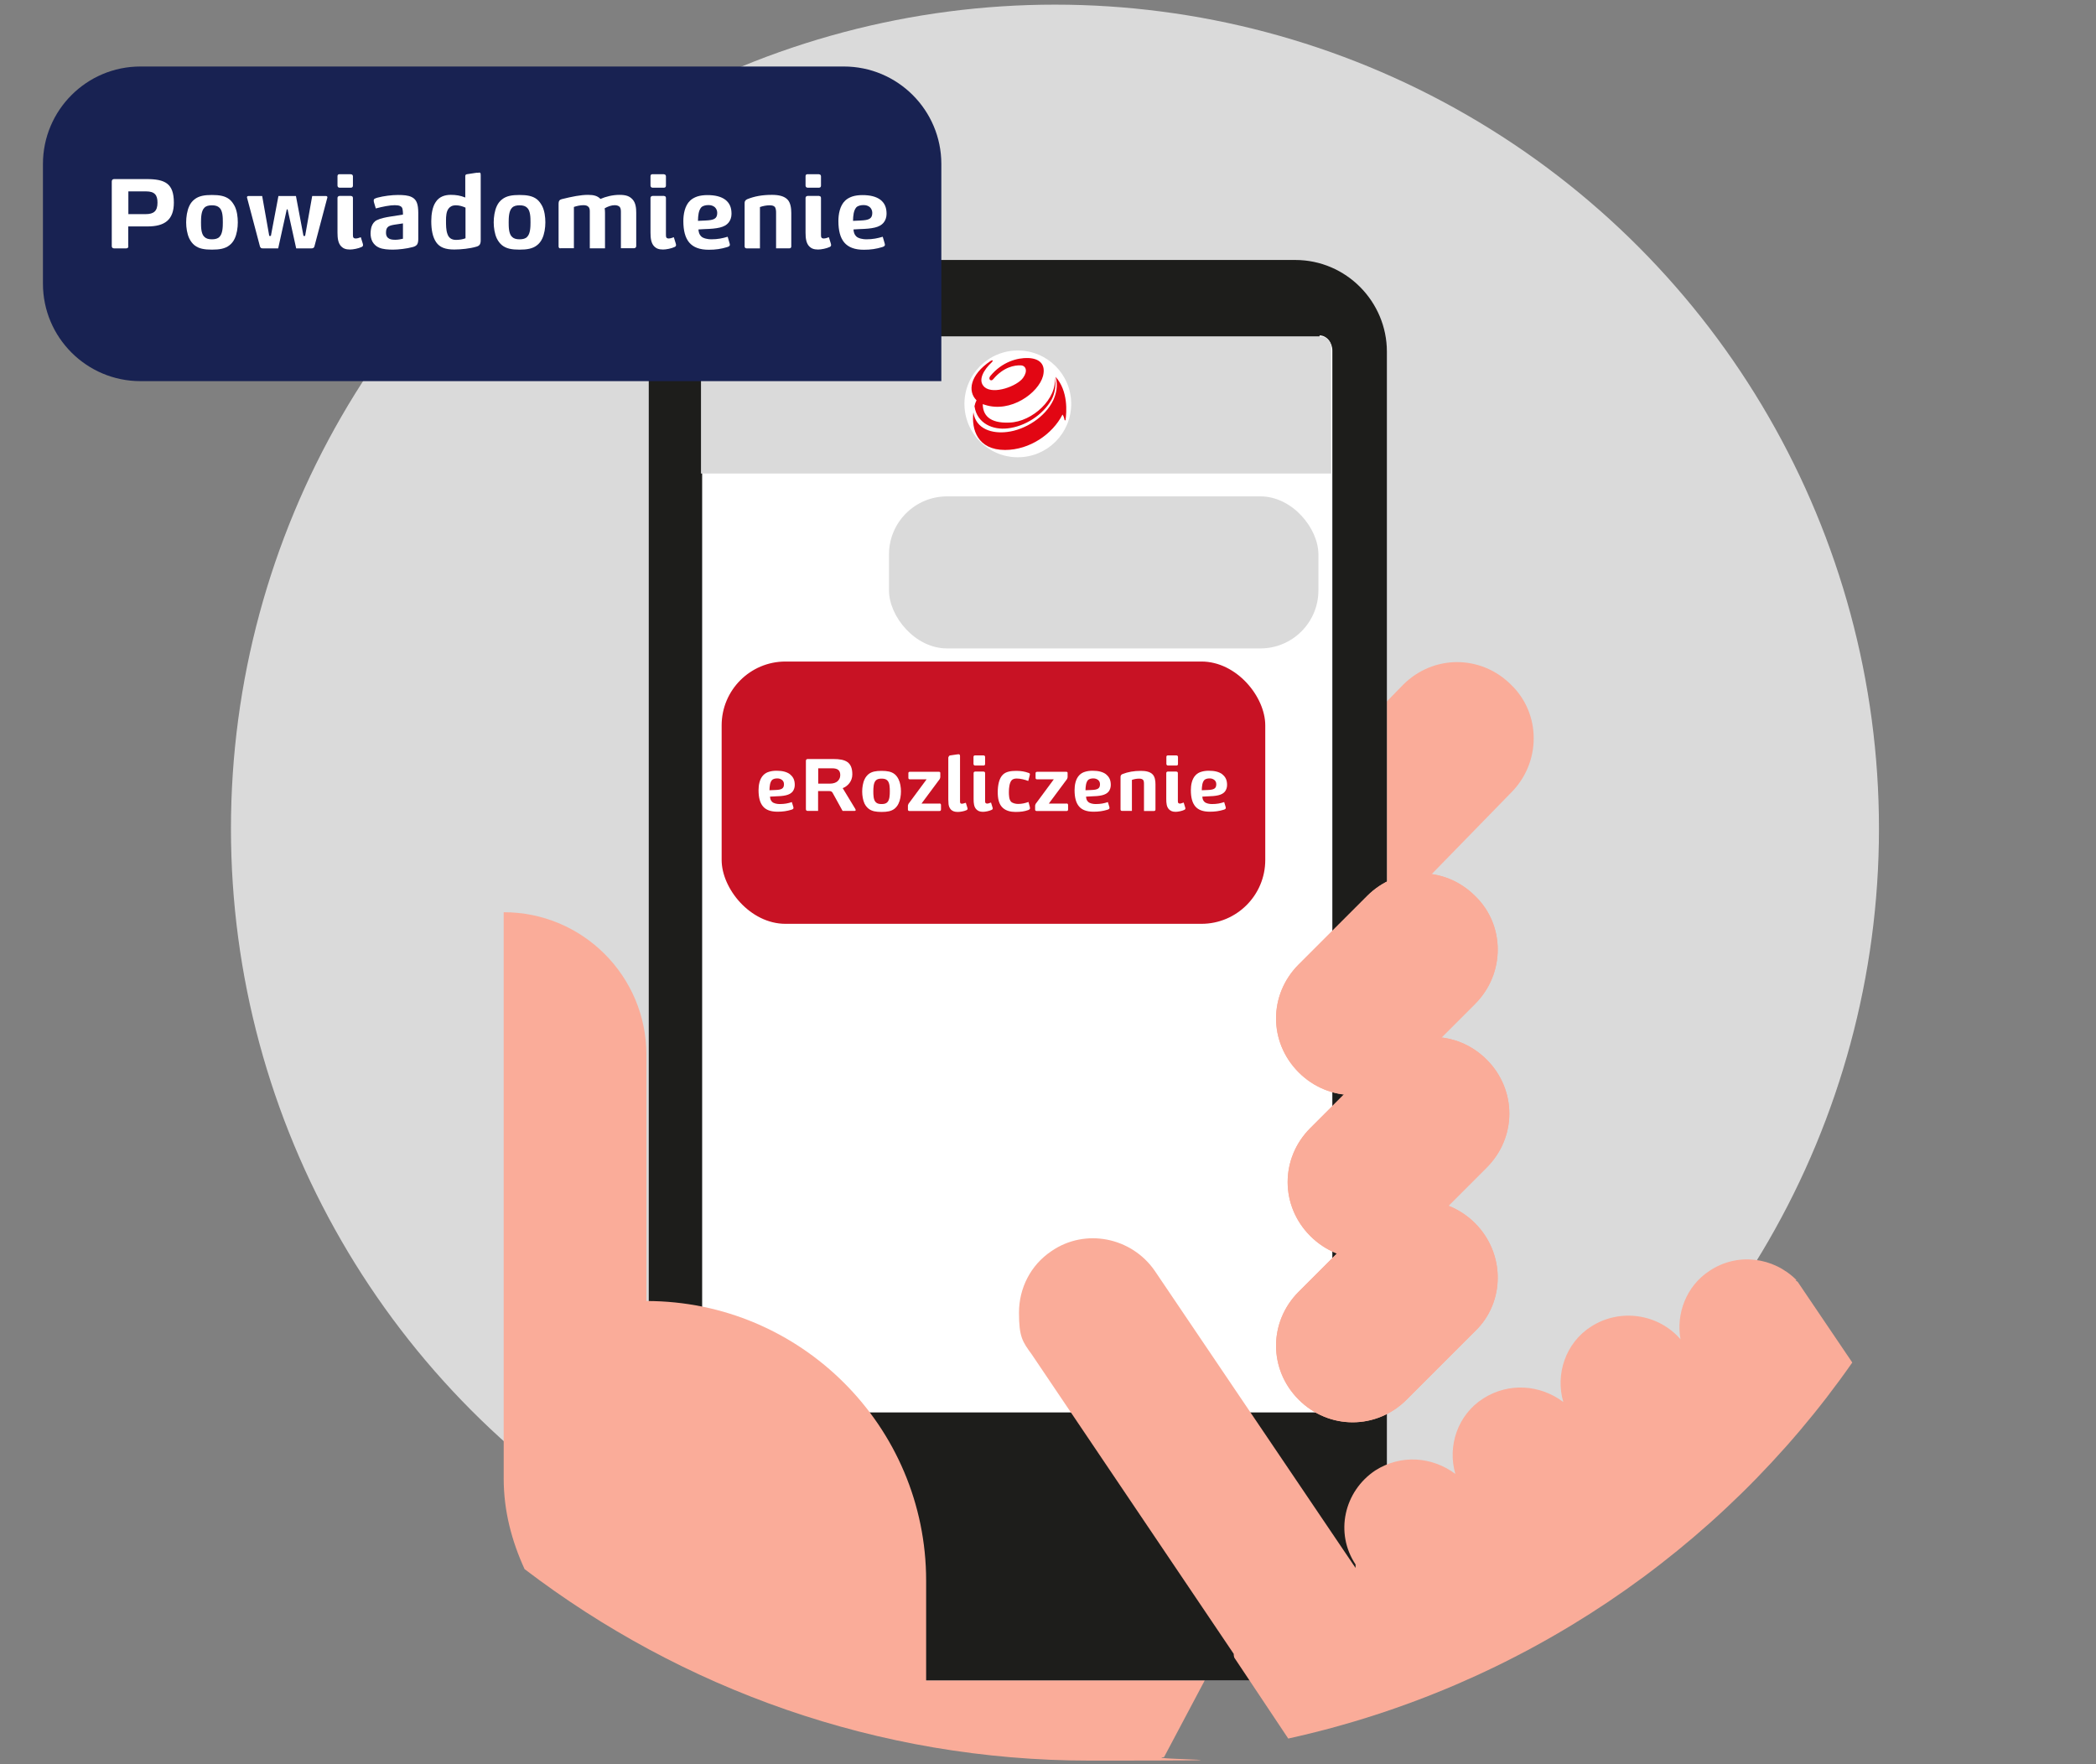
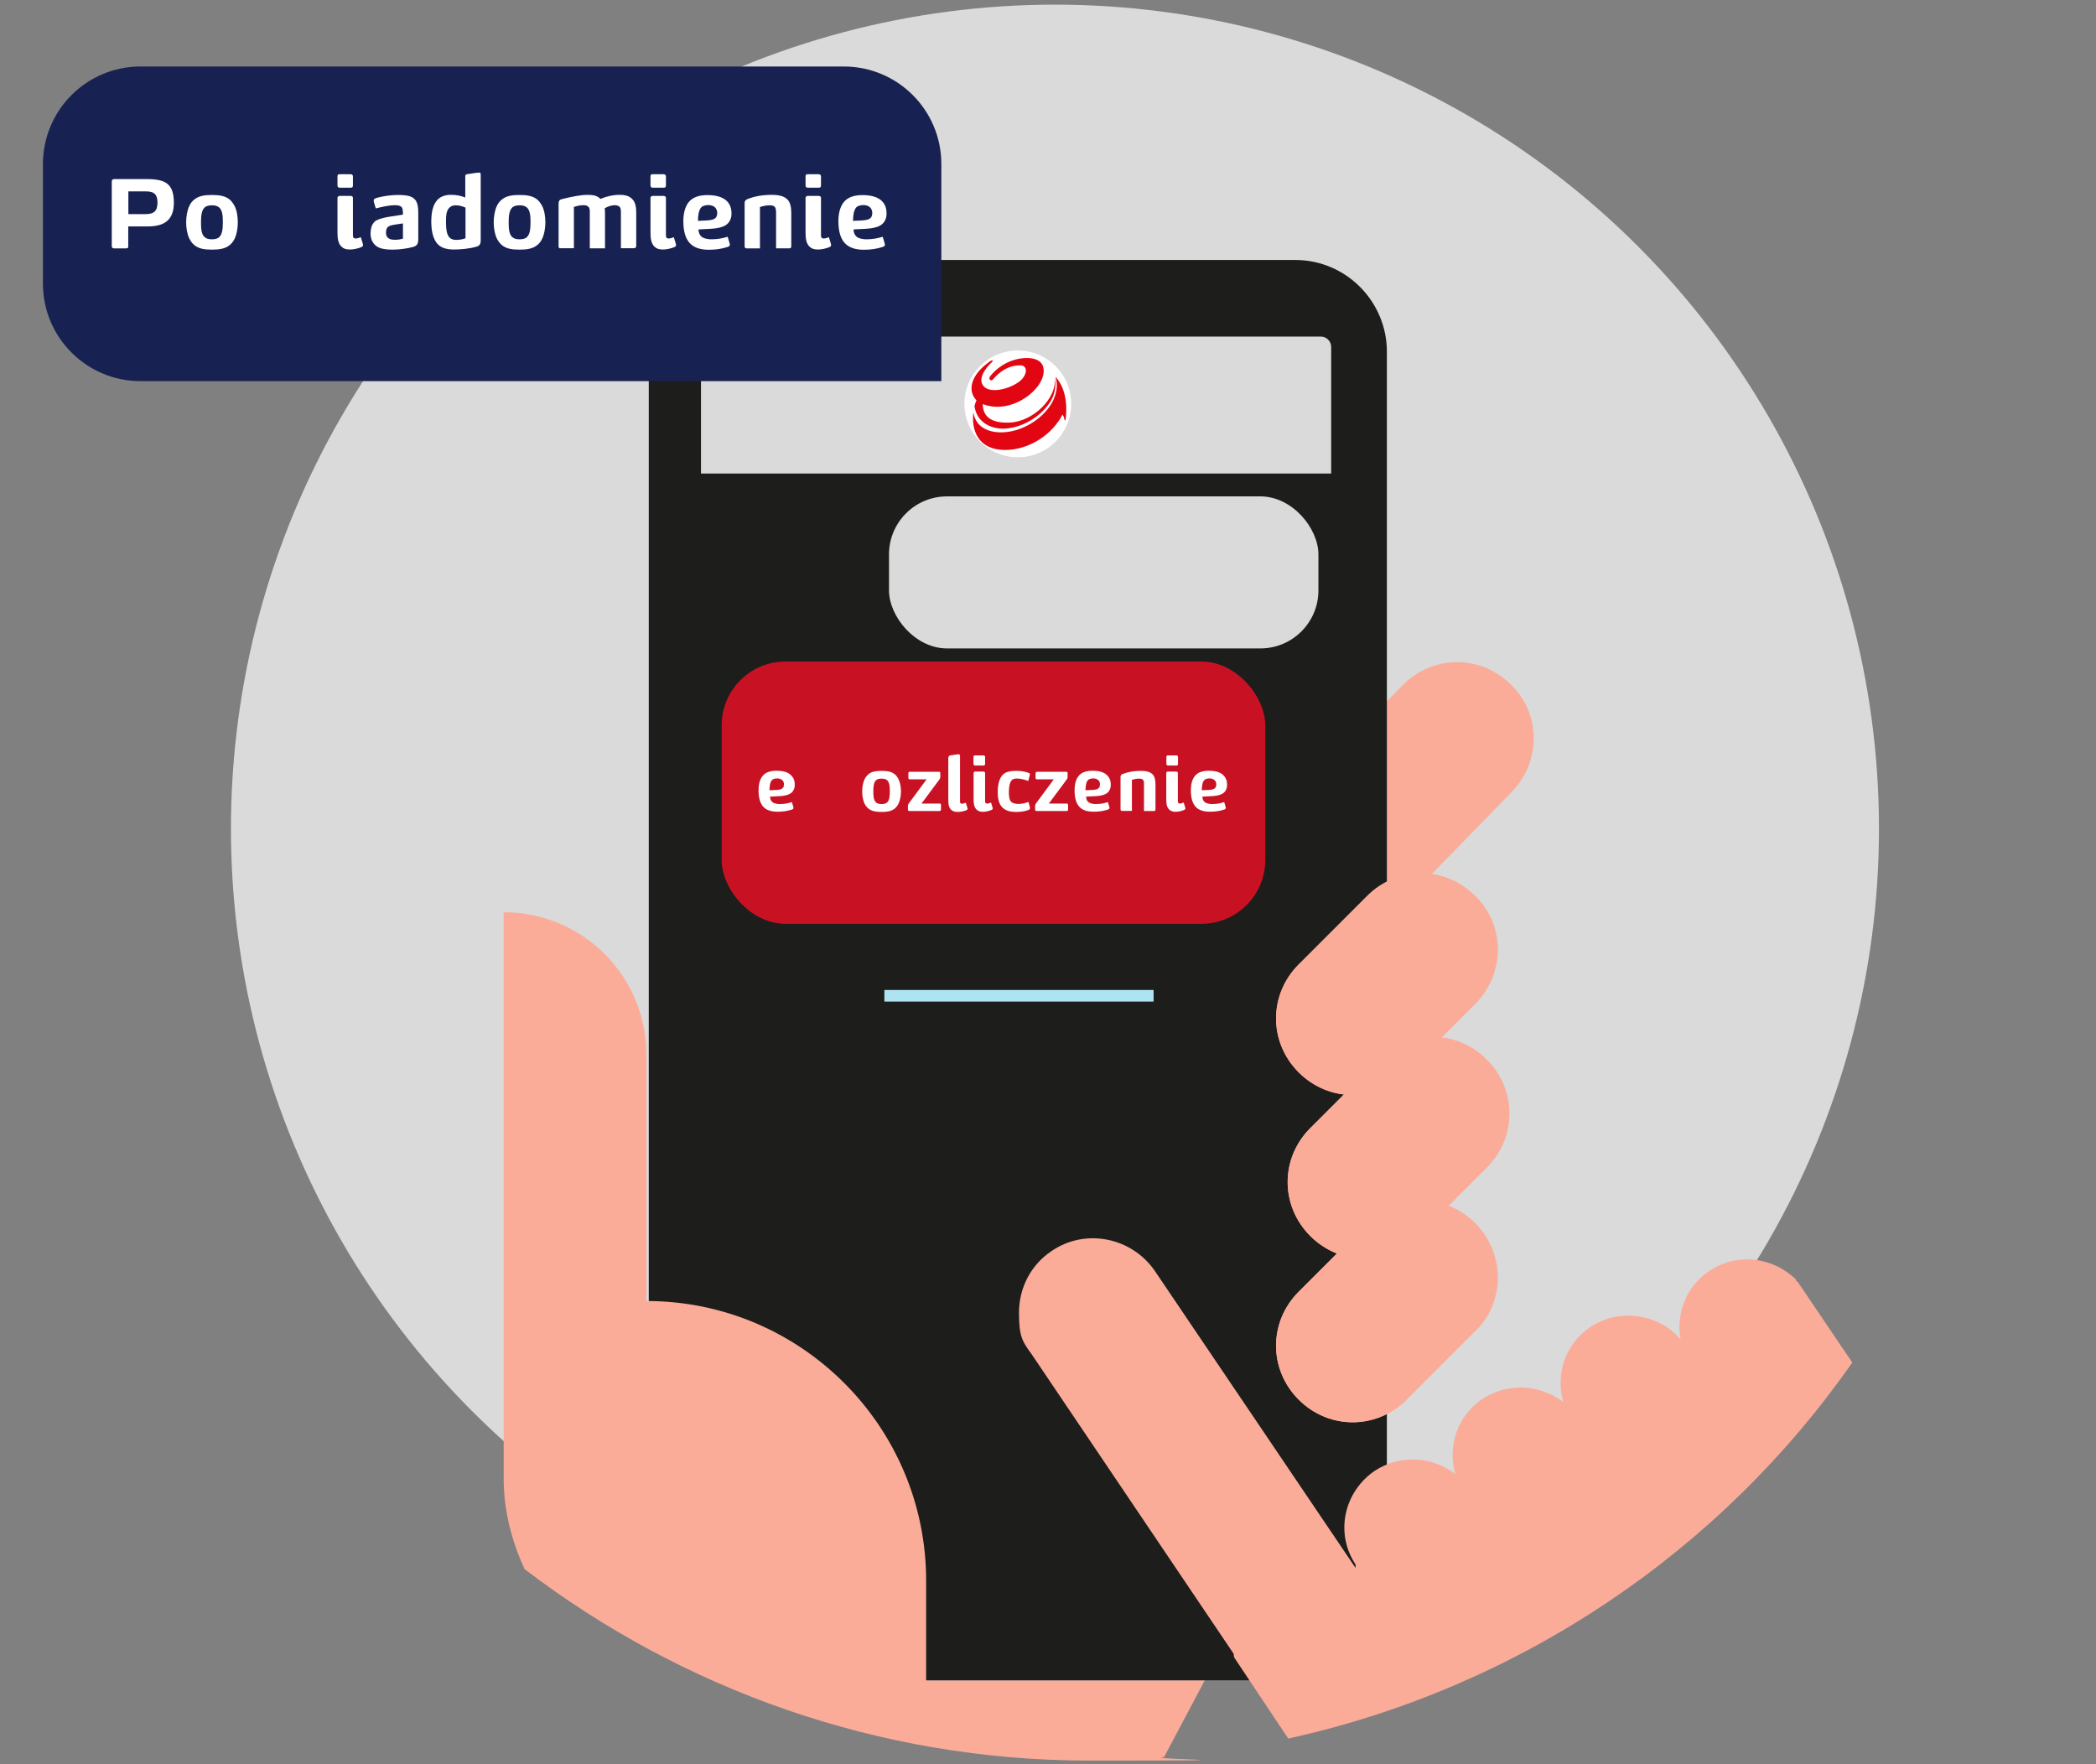
<svg xmlns="http://www.w3.org/2000/svg" id="Layer_1" data-name="Layer 1" viewBox="0 0 180.6 152">
  <rect x="0" y="0" width="180.6" height="152" fill="#808080" stroke="none" />
  <defs>
    <style>
      .cls-1, .cls-2, .cls-3, .cls-4, .cls-5 {
        fill-rule: evenodd;
      }

      .cls-1, .cls-6 {
        fill: #faac99;
      }

      .cls-2 {
        fill: #dfdfea;
      }

      .cls-3 {
        fill: #1d1d1b;
      }

      .cls-4 {
        fill: #e20613;
      }

      .cls-7, .cls-5 {
        fill: #fff;
      }

      .cls-8 {
        fill: none;
        stroke: #aee4f2;
        stroke-miterlimit: 10;
      }

      .cls-9 {
        fill: #182252;
      }

      .cls-10 {
        fill: #dadada;
      }

      .cls-11 {
        fill: #c81224;
      }
    </style>
  </defs>
  <g>
    <circle class="cls-10" cx="90.9" cy="71.4" r="71" />
    <g>
      <path class="cls-6" d="M130.2,59c-2.6-2.6-6.7-2.6-9.3,0l-26.9,27.6c-2.6,2.6-2.6,6.7,0,9.3,2.6,2.6,6.7,2.6,9.3,0l26.9-27.6c2.6-2.6,2.6-6.8,0-9.3Z" />
      <path class="cls-2" d="M111.6,144.8h-47.8c-4.3,0-7.9-3.6-7.9-7.9V30.3c0-4.3,3.6-7.9,7.9-7.9h47.8c4.3,0,7.9,3.6,7.9,7.9v106.6c0,4.3-3.5,7.9-7.9,7.9" />
      <path class="cls-3" d="M119.5,30.3v106.6c0,4.4-3.6,7.9-7.9,7.9h-47.8c-4.3,0-7.9-3.6-7.9-7.9V30.3c0-4.3,3.6-7.9,7.9-7.9h47.8c4.4,0,7.9,3.6,7.9,7.9" />
      <line class="cls-8" x1="99.4" y1="85.8" x2="76.2" y2="85.8" />
-       <path class="cls-5" d="M113.7,29h-52.1c-.6,0-1.1.6-1.1,1.3v90.1c0,.7.5,1.3,1.1,1.3h52.1c.6,0,1.1-.6,1.1-1.3V30.2c0-.7-.5-1.3-1.1-1.3v.1Z" />
      <path class="cls-1" d="M127.1,86.5l-5.9,5.9c-2.6,2.6-6.7,2.6-9.3,0-2.6-2.6-2.6-6.7,0-9.3l5.9-5.9c2.6-2.6,6.7-2.6,9.3,0,2.6,2.5,2.6,6.7,0,9.3M127.1,114.7l-5.9,5.9c-2.6,2.6-6.7,2.6-9.3,0-2.6-2.6-2.6-6.7,0-9.3l5.9-5.9c2.6-2.6,6.7-2.6,9.3,0,2.6,2.6,2.6,6.8,0,9.3" />
      <path class="cls-1" d="M154.8,110.3c-2-2-5.1-2.4-7.5-.8-2,1.3-2.9,3.7-2.5,5.9-1.9-2.2-5.2-2.7-7.7-1.1-2.2,1.4-3.1,4.1-2.4,6.5-2-1.5-4.7-1.7-6.9-.3-2.2,1.4-3.1,4.1-2.4,6.5-2-1.5-4.7-1.7-6.9-.3-2.7,1.8-3.5,5.4-1.7,8.1v.3l-17.3-25.6c-2-2.9-6-3.7-8.9-1.7-1.8,1.2-2.8,3.2-2.8,5.3s.3,2.5,1.1,3.6l17.4,25.8s0,.3.1.4l4.6,6.9c20-4.4,37.3-16.2,48.6-32.4l-4.6-6.8c-.1-.2-.2-.2-.3-.3h.1Z" />
      <path class="cls-6" d="M128.1,91.3c-2.6-2.6-6.7-2.6-9.3,0l-5.9,5.9c-2.6,2.6-2.6,6.7,0,9.3,2.6,2.6,6.7,2.6,9.3,0l5.9-5.9c2.6-2.6,2.6-6.7,0-9.3Z" />
    </g>
  </g>
  <rect class="cls-10" x="76.6" y="42.77" width="37" height="13.1" rx="5" ry="5" />
  <path class="cls-6" d="M79.8,144.8v-8.6c0-13.3-10.8-24.1-24.1-24.1v-21.2c0-6.8-5.5-12.3-12.3-12.3v48.8c0,2.8.7,5.4,1.8,7.8,13.5,10.3,30.4,16.5,48.7,16.5s4.3-.1,6.4-.3l3.5-6.6h-24Z" />
  <rect class="cls-11" x="62.18" y="57" width="46.84" height="22.6" rx="5.5" ry="5.5" />
  <path class="cls-10" d="M61.5,29h52.3c.5,0,.9.4.9.9v10.9h-54.3v-10.8c0-.6.5-1,1-1h.1Z" />
  <circle class="cls-7" cx="87.7" cy="34.8" r="4.6" />
  <path class="cls-6" d="M128.1,91.3c-2.6-2.6-6.7-2.6-9.3,0l-5.9,5.9c-2.6,2.6-2.6,6.7,0,9.3,2.6,2.6,6.7,2.6,9.3,0l5.9-5.9c2.6-2.6,2.6-6.7,0-9.3Z" />
  <path class="cls-1" d="M127.1,86.5l-5.9,5.9c-2.6,2.6-6.7,2.6-9.3,0-2.6-2.6-2.6-6.7,0-9.3l5.9-5.9c2.6-2.6,6.7-2.6,9.3,0,2.6,2.5,2.6,6.7,0,9.3M127.1,114.7l-5.9,5.9c-2.6,2.6-6.7,2.6-9.3,0-2.6-2.6-2.6-6.7,0-9.3l5.9-5.9c2.6-2.6,6.7-2.6,9.3,0,2.6,2.6,2.6,6.8,0,9.3" />
  <path class="cls-9" d="M12.1,5.73h60.61c4.63,0,8.4,3.76,8.4,8.4v18.71H12.1c-4.63,0-8.4-3.76-8.4-8.4v-10.31c0-4.63,3.76-8.4,8.4-8.4Z" />
  <g>
    <path class="cls-7" d="M68.08,66.73c.3.24.4.53.4.91,0,.23-.08.43-.19.57-.26.31-.73.39-1.55.41l-.39.02c.01.18.05.33.18.45.14.14.44.19.64.19.44,0,.73-.06,1.06-.17l.13.43s.01.06.01.08-.01.06-.03.07c-.03.03-.07.06-.15.08-.39.12-.75.17-1.19.17-.59,0-1-.15-1.26-.46s-.38-.77-.38-1.4c0-.41.08-.98.44-1.32.13-.12.28-.21.46-.26.19-.06.41-.09.65-.09.49,0,.88.09,1.17.31ZM66.8,68.07c.54-.02.75-.12.75-.5,0-.16-.06-.28-.17-.37-.11-.08-.23-.13-.41-.13-.19,0-.37.05-.46.15-.17.2-.2.53-.21.87l.5-.02Z" />
-     <path class="cls-7" d="M70.5,69.87h-.91c-.11,0-.15-.06-.15-.16v-4.15c0-.09.05-.16.15-.16h2.2c1.08,0,1.65.26,1.65,1.33,0,.59-.4,1.02-.83,1.18l1.08,1.78s.04.08.04.1c0,.05-.03.08-.09.08h-1.04l-.86-1.56c-.05-.09-.13-.15-.3-.15h-.95v1.72ZM70.5,67.52h1.02c.28,0,.5-.08.64-.2.13-.12.24-.28.24-.53,0-.41-.21-.59-.7-.59h-1.2v1.33Z" />
    <path class="cls-7" d="M74.84,69.68c-.14-.11-.26-.26-.35-.44-.14-.3-.2-.7-.2-1.04s.06-.76.21-1.06c.08-.18.21-.33.34-.44.28-.22.64-.28,1.12-.28s.84.06,1.12.28c.14.11.25.26.34.44.15.3.21.7.21,1.05s-.06.75-.21,1.05c-.08.18-.21.33-.34.44-.28.22-.64.28-1.12.28s-.84-.06-1.12-.28ZM76.45,69.13c.21-.2.22-.65.22-.94s0-.75-.22-.95c-.11-.11-.27-.15-.49-.15s-.38.04-.49.15c-.21.2-.22.66-.22.95s0,.74.22.94c.11.11.27.15.49.15s.38-.04.49-.15Z" />
    <path class="cls-7" d="M80.95,69.23c.08,0,.13.05.13.13v.39c0,.09-.05.13-.14.13h-2.58c-.08,0-.13-.05-.13-.12v-.35s.03-.12.05-.15l1.56-2.11h-1.44c-.08,0-.13-.04-.13-.12v-.41c0-.08.04-.12.13-.12h2.5c.09,0,.13.04.12.13v.34c0,.06-.04.13-.06.17l-1.56,2.1h1.55Z" />
    <path class="cls-7" d="M81.73,65.24s.02-.08.04-.1c.03-.03.06-.04.1-.05l.61-.09s.09-.01.12-.01c.03,0,.06,0,.08.03.03.03.04.06.04.13v3.93c0,.05.02.12.05.14.03.03.07.03.12.03.02,0,.08,0,.12-.02l.21-.06.14.45s.01.05.01.07c0,.06-.05.1-.1.12-.19.09-.53.15-.74.15-.28,0-.46-.07-.59-.2-.13-.14-.19-.3-.21-.48-.01-.1-.02-.28-.02-.39v-3.64Z" />
    <path class="cls-7" d="M84.75,65.09c.08,0,.12.05.13.12v.62c0,.08-.05.13-.12.13h-.75c-.08,0-.12-.06-.13-.13v-.61c0-.08.05-.13.12-.13h.75ZM84.76,66.49c.08,0,.12.04.12.13v2.36c0,.07,0,.17.04.21s.08.05.14.05c.06,0,.11-.01.15-.03l.18-.06.12.39s.03.08.03.12c0,.04-.03.09-.09.12-.2.1-.55.17-.75.17-.28,0-.44-.08-.57-.21-.21-.21-.24-.53-.24-.89v-2.24c0-.08.06-.13.15-.13h.73Z" />
    <path class="cls-7" d="M88.73,69.52s.02.07.02.12c0,.08-.06.12-.16.16-.33.12-.66.16-1.09.16s-.8-.1-1.07-.33c-.38-.32-.46-.86-.46-1.38,0-.57.11-1.2.46-1.52.27-.25.68-.31,1.14-.31.41,0,.74.06,1.07.18.05.02.1.04.1.1,0,.03,0,.06-.01.09l-.13.5c-.28-.11-.68-.21-1-.21-.21,0-.36.06-.45.17-.17.22-.22.63-.22.99,0,.26.01.66.19.84.13.13.4.19.6.19.33,0,.59-.06.9-.17l.11.41Z" />
    <path class="cls-7" d="M91.9,69.23c.08,0,.13.05.13.13v.39c0,.09-.05.13-.13.13h-2.58c-.08,0-.13-.05-.13-.12v-.35s.03-.12.05-.15l1.56-2.11h-1.44c-.08,0-.13-.04-.13-.12v-.41c0-.08.05-.12.14-.12h2.5c.09,0,.13.04.12.13v.34c0,.06-.04.13-.06.17l-1.56,2.1h1.54Z" />
    <path class="cls-7" d="M95.31,66.73c.3.24.4.53.4.91,0,.23-.08.43-.19.57-.26.31-.73.39-1.55.41l-.39.02c.01.18.05.33.18.45.14.14.44.19.64.19.44,0,.73-.06,1.06-.17l.13.43s.01.06.01.08-.01.06-.03.07c-.03.03-.07.06-.15.08-.39.12-.75.17-1.19.17-.59,0-1-.15-1.26-.46-.26-.31-.38-.77-.38-1.4,0-.41.08-.98.44-1.32.13-.12.28-.21.46-.26.19-.06.41-.09.65-.09.49,0,.88.09,1.17.31ZM94.03,68.07c.54-.02.75-.12.75-.5,0-.16-.06-.28-.17-.37-.11-.08-.23-.13-.41-.13-.19,0-.37.05-.46.15-.17.2-.2.53-.21.87l.5-.02Z" />
    <path class="cls-7" d="M96.67,69.87c-.08,0-.12-.05-.12-.13v-2.76c0-.06,0-.12.03-.17s.06-.08.13-.11c.48-.19.99-.28,1.6-.28.42,0,.79.08,1,.3.21.21.25.57.25.87v2.16c0,.08-.04.13-.14.13h-.85v-2.29c0-.06,0-.17-.01-.22-.01-.07-.03-.14-.08-.18-.05-.06-.16-.1-.32-.1-.22,0-.44.04-.63.11v2.67h-.86Z" />
    <path class="cls-7" d="M101.37,65.09c.08,0,.12.05.13.12v.62c0,.08-.04.13-.12.13h-.75c-.08,0-.12-.06-.13-.13v-.61c0-.08.04-.13.12-.13h.75ZM101.37,66.49c.08,0,.12.04.12.13v2.36c0,.07,0,.17.04.21s.08.05.13.05c.06,0,.11-.01.15-.03l.18-.06.12.39s.03.08.03.12c0,.04-.03.09-.09.12-.2.1-.55.17-.75.17-.28,0-.44-.08-.57-.21-.21-.21-.24-.53-.24-.89v-2.24c0-.08.06-.13.15-.13h.73Z" />
    <path class="cls-7" d="M105.33,66.73c.3.24.4.53.4.91,0,.23-.08.43-.19.57-.26.31-.73.39-1.55.41l-.39.02c.01.18.05.33.18.45.14.14.44.19.64.19.44,0,.73-.06,1.06-.17l.13.43s.01.06.01.08-.01.06-.03.07c-.03.03-.07.06-.15.08-.39.12-.75.17-1.19.17-.59,0-1-.15-1.26-.46-.26-.31-.38-.77-.38-1.4,0-.41.08-.98.44-1.32.13-.12.28-.21.46-.26.19-.06.41-.09.65-.09.49,0,.88.09,1.17.31ZM104.05,68.07c.54-.02.75-.12.75-.5,0-.16-.06-.28-.17-.37-.11-.08-.23-.13-.41-.13-.19,0-.37.05-.46.15-.17.2-.2.53-.21.87l.5-.02Z" />
  </g>
  <g>
    <path class="cls-7" d="M11.06,21.22c0,.1-.05.18-.18.18h-1.06c-.1,0-.19-.06-.19-.19v-5.57c0-.14.08-.21.21-.21h2.77c1.61,0,2.37.37,2.37,2.03,0,1.5-.81,2.05-2.27,2.05h-1.66v1.71ZM11.06,18.45h1.49c.71,0,1.02-.27,1.02-.99,0-.63-.22-.97-.98-.97h-1.53v1.96Z" />
    <path class="cls-7" d="M16.77,21.14c-.19-.15-.34-.35-.46-.59-.19-.4-.27-.93-.27-1.39s.08-1.01.27-1.41c.11-.24.27-.44.46-.58.37-.29.85-.37,1.49-.37s1.13.08,1.5.37c.19.15.33.35.46.59.2.4.27.93.27,1.4s-.08,1-.27,1.4c-.11.24-.27.44-.46.58-.37.29-.85.37-1.5.37s-1.12-.08-1.49-.37ZM18.91,20.41c.28-.27.29-.87.29-1.25s0-1-.29-1.26c-.15-.15-.36-.21-.65-.21s-.51.06-.65.21c-.28.27-.29.88-.29,1.26s0,.99.29,1.25c.15.15.36.21.65.21s.51-.06.65-.21Z" />
-     <path class="cls-7" d="M23.99,16.89h1.51l.65,3.44h.14l.61-3.44h1.19c.08,0,.12.05.12.11,0,.03-.02.09-.03.12l-1.09,4.12c-.02.05-.03.08-.07.11-.05.04-.11.05-.17.05h-1.33l-.74-3.36h-.07l-.74,3.36h-1.33c-.06,0-.12,0-.17-.05-.03-.03-.05-.06-.07-.11l-1.09-4.12s-.03-.09-.03-.12c0-.06.04-.11.12-.11h1.19l.61,3.44h.14l.65-3.44Z" />
    <path class="cls-7" d="M30.24,15.02c.11,0,.16.07.17.16v.82c0,.1-.06.17-.16.17h-1c-.11,0-.16-.08-.17-.17v-.82c0-.11.06-.17.16-.17h1ZM30.25,16.89c.1,0,.16.06.16.17v3.15c0,.09,0,.22.05.27.04.05.11.07.18.07.08,0,.15-.02.21-.03l.24-.08.16.52c.02.06.03.11.03.16,0,.06-.03.12-.12.16-.27.13-.73.22-1,.22-.38,0-.59-.1-.76-.27-.27-.28-.32-.71-.32-1.19v-2.99c0-.1.08-.17.2-.17h.97Z" />
    <path class="cls-7" d="M32.67,21.34c-.27-.11-.46-.31-.58-.52-.11-.21-.16-.45-.16-.71,0-.19.04-.46.09-.6.08-.22.22-.43.45-.54.32-.16.8-.25,1.11-.3l1.14-.18c0-.15,0-.29-.03-.44-.02-.15-.09-.24-.2-.29-.11-.06-.29-.08-.48-.08-.42,0-1.03.12-1.63.28l-.15-.5c-.02-.07-.03-.15-.03-.18,0-.14.07-.17.33-.25.52-.14,1.22-.23,1.76-.23.47,0,.89.03,1.18.18.33.16.48.43.54.87.02.16.03.33.03.5v2.22c0,.2-.02.36-.09.48-.08.12-.22.2-.4.24-.5.14-1.25.22-1.68.22s-.88-.03-1.2-.17ZM33.93,19.37c-.24.04-.43.1-.53.21-.1.11-.14.24-.14.48,0,.27.12.43.28.51.15.08.36.09.53.09.21,0,.45-.04.65-.09v-1.32l-.8.12Z" />
    <path class="cls-7" d="M41.13,14.89c.06,0,.15-.02.15-.02.04,0,.08,0,.1.03.03.03.04.09.04.21v5.61c0,.15-.03.27-.08.35-.06.09-.15.15-.31.19-.54.16-1.31.24-1.89.24-.76,0-1.25-.18-1.56-.63-.3-.44-.42-1.06-.42-1.82,0-.58.1-1.22.37-1.62.3-.49.81-.64,1.31-.64.46,0,.83.06,1.25.23v-1.85c0-.1.06-.15.16-.16l.85-.13ZM39.29,17.69c-.33,0-.5.11-.63.27-.21.26-.23.69-.23,1.03,0,.41,0,.84.12,1.16.1.31.32.52.74.52.3,0,.6-.05.82-.14v-2.64c-.24-.11-.53-.2-.82-.2Z" />
    <path class="cls-7" d="M43.27,21.14c-.19-.15-.34-.35-.46-.59-.19-.4-.27-.93-.27-1.39s.08-1.01.27-1.41c.11-.24.27-.44.46-.58.37-.29.85-.37,1.49-.37s1.13.08,1.5.37c.19.15.33.35.46.59.2.4.27.93.27,1.4s-.08,1-.27,1.4c-.11.24-.27.44-.46.58-.37.29-.85.37-1.5.37s-1.12-.08-1.49-.37ZM45.42,20.41c.28-.27.29-.87.29-1.25s0-1-.29-1.26c-.15-.15-.36-.21-.65-.21s-.51.06-.65.21c-.28.27-.29.88-.29,1.26s0,.99.29,1.25c.15.15.36.21.65.21s.51-.06.65-.21Z" />
    <path class="cls-7" d="M48.28,21.4c-.1,0-.15-.07-.15-.17v-3.69c0-.12.02-.19.06-.25.04-.07.14-.11.21-.13.89-.22,1.63-.37,2.26-.37.52,0,.82.09,1.08.35.46-.2,1.05-.35,1.63-.35s.88.11,1.15.41c.26.3.3.74.3,1.14v2.86c0,.1-.07.19-.2.19h-1.12v-3.08c0-.17,0-.35-.1-.48-.09-.09-.23-.15-.44-.15-.28,0-.61.12-.86.27.02.1.03.24.03.4v3.05h-1.31v-3.14c0-.15,0-.33-.12-.44-.08-.09-.22-.14-.42-.14-.31,0-.58.07-.83.15v3.56h-1.16Z" />
    <path class="cls-7" d="M57.21,15.02c.11,0,.16.07.17.16v.82c0,.1-.06.17-.16.17h-1c-.11,0-.16-.08-.17-.17v-.82c0-.11.06-.17.16-.17h1ZM57.22,16.89c.1,0,.16.06.16.17v3.15c0,.09,0,.22.05.27.04.05.11.07.18.07.08,0,.15-.02.21-.03l.24-.08.16.52c.02.06.03.11.03.16,0,.06-.03.12-.12.16-.27.13-.73.22-1,.22-.38,0-.59-.1-.76-.27-.27-.28-.32-.71-.32-1.19v-2.99c0-.1.08-.17.2-.17h.97Z" />
    <path class="cls-7" d="M62.5,17.21c.4.32.53.71.53,1.22,0,.3-.1.57-.26.76-.34.41-.97.52-2.07.55l-.52.03c.02.24.07.44.24.6.18.18.59.25.86.25.58,0,.98-.09,1.42-.22l.17.58s.02.08.02.11-.02.08-.03.09c-.03.04-.09.08-.2.11-.52.16-1,.23-1.59.23-.78,0-1.33-.21-1.68-.62-.35-.41-.51-1.03-.51-1.86,0-.54.11-1.31.59-1.76.17-.16.38-.27.61-.35.25-.08.54-.12.87-.12.65,0,1.18.12,1.56.41ZM60.79,19c.72-.03,1.01-.15,1.01-.66,0-.21-.09-.38-.22-.5-.15-.11-.3-.17-.54-.17-.26,0-.5.07-.62.2-.23.27-.27.71-.28,1.16l.66-.03Z" />
    <path class="cls-7" d="M64.32,21.4c-.1,0-.16-.07-.16-.17v-3.69c0-.08,0-.16.04-.22.03-.06.09-.11.17-.15.64-.26,1.31-.38,2.14-.38.57,0,1.05.1,1.34.4.27.27.33.76.33,1.16v2.88c0,.1-.05.17-.18.17h-1.13v-3.05c0-.08,0-.22-.02-.29-.02-.09-.04-.18-.1-.24-.07-.08-.21-.13-.43-.13-.29,0-.58.06-.84.15v3.56h-1.15Z" />
    <path class="cls-7" d="M70.57,15.02c.11,0,.16.07.17.16v.82c0,.1-.06.17-.16.17h-1c-.11,0-.16-.08-.17-.17v-.82c0-.11.06-.17.16-.17h1ZM70.58,16.89c.1,0,.16.06.16.17v3.15c0,.09,0,.22.05.27.04.05.11.07.18.07.08,0,.15-.02.21-.03l.24-.08.16.52c.02.06.03.11.03.16,0,.06-.03.12-.12.16-.27.13-.73.22-1,.22-.38,0-.59-.1-.76-.27-.27-.28-.32-.71-.32-1.19v-2.99c0-.1.08-.17.2-.17h.97Z" />
    <path class="cls-7" d="M75.86,17.21c.4.32.53.71.53,1.22,0,.3-.1.57-.26.76-.34.41-.97.52-2.07.55l-.52.03c.02.24.07.44.24.6.18.18.59.25.86.25.58,0,.98-.09,1.42-.22l.17.58s.02.08.02.11-.02.08-.03.09c-.03.04-.09.08-.2.11-.52.16-1,.23-1.59.23-.78,0-1.33-.21-1.68-.62-.35-.41-.51-1.03-.51-1.86,0-.54.11-1.31.59-1.76.17-.16.38-.27.61-.35.25-.08.54-.12.87-.12.65,0,1.18.12,1.56.41ZM74.15,19c.72-.03,1.01-.15,1.01-.66,0-.21-.09-.38-.22-.5-.15-.11-.3-.17-.54-.17-.26,0-.5.07-.62.2-.23.27-.27.71-.28,1.16l.66-.03Z" />
  </g>
  <path class="cls-4" d="M83.97,35.02c.22,1.49,1.61,2.04,2.85,1.89,1.49-.16,3.03-1.14,3.79-2.48.26-.49.43-1.26.26-1.93.26,1.83-1.91,3.85-3.89,3.91-1.79.08-2.3-.71-2.3-1.59l.18.06c2.22.73,4.62-1.02,5.01-2.48.26-1.04-.33-1.51-1.26-1.55-.94-.04-2.28.33-3.28,1.55-.22.26.06.53.26.26.88-1.04,1.83-1.2,2.36-1.18.45.02.63.49.2,1.08-.51.71-2.52,1.45-3.3.81-.69-.59-.02-1.57.59-2.14.18-.18.08-.24-.1-.12-1.77,1.2-1.98,2.61-1.2,3.38-.08.16-.14.33-.18.53M90.95,32.45s-.02,0,0,0c.24.81.04,1.51-.2,2.04-.69,1.45-2.42,2.55-3.97,2.73-1.26.16-2.69-.22-2.91-1.69-.18,1.49.37,3.24,2.73,3.24,2.12,0,4.09-1.36,4.95-3.05.06.08.14.24.18.47,0,.04.06.04.08,0,.1-.67.24-2.5-.86-3.73" />
</svg>